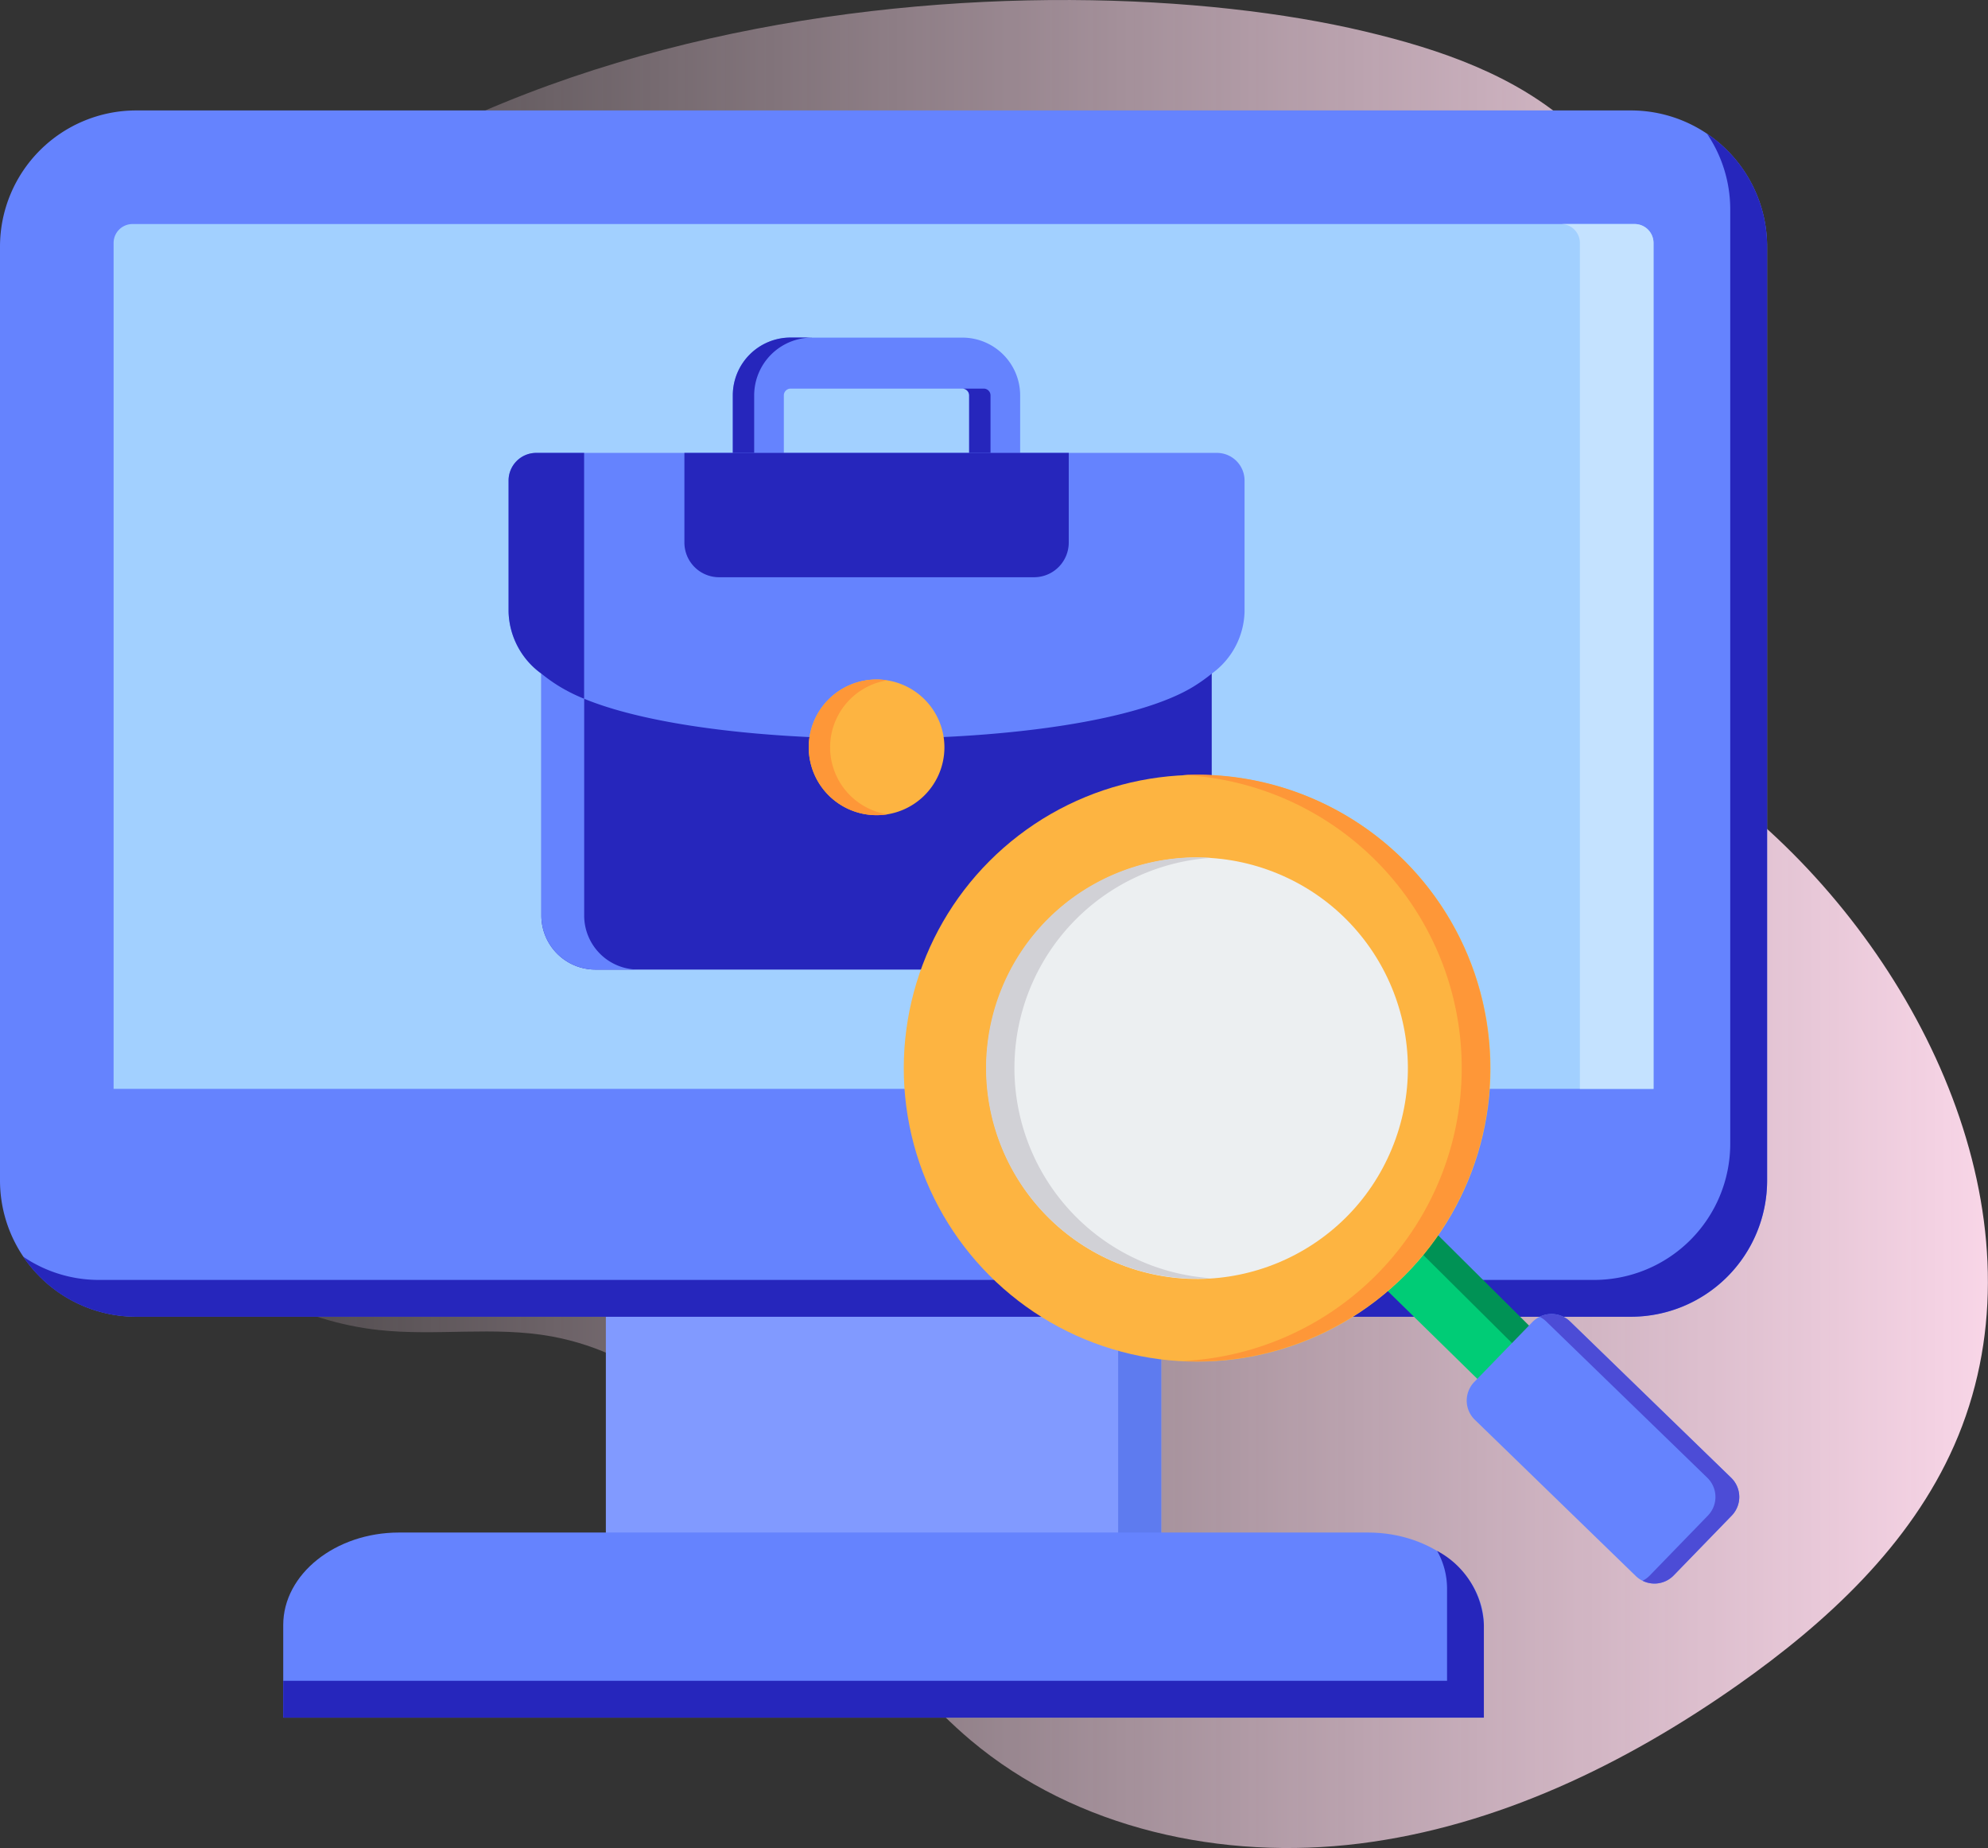
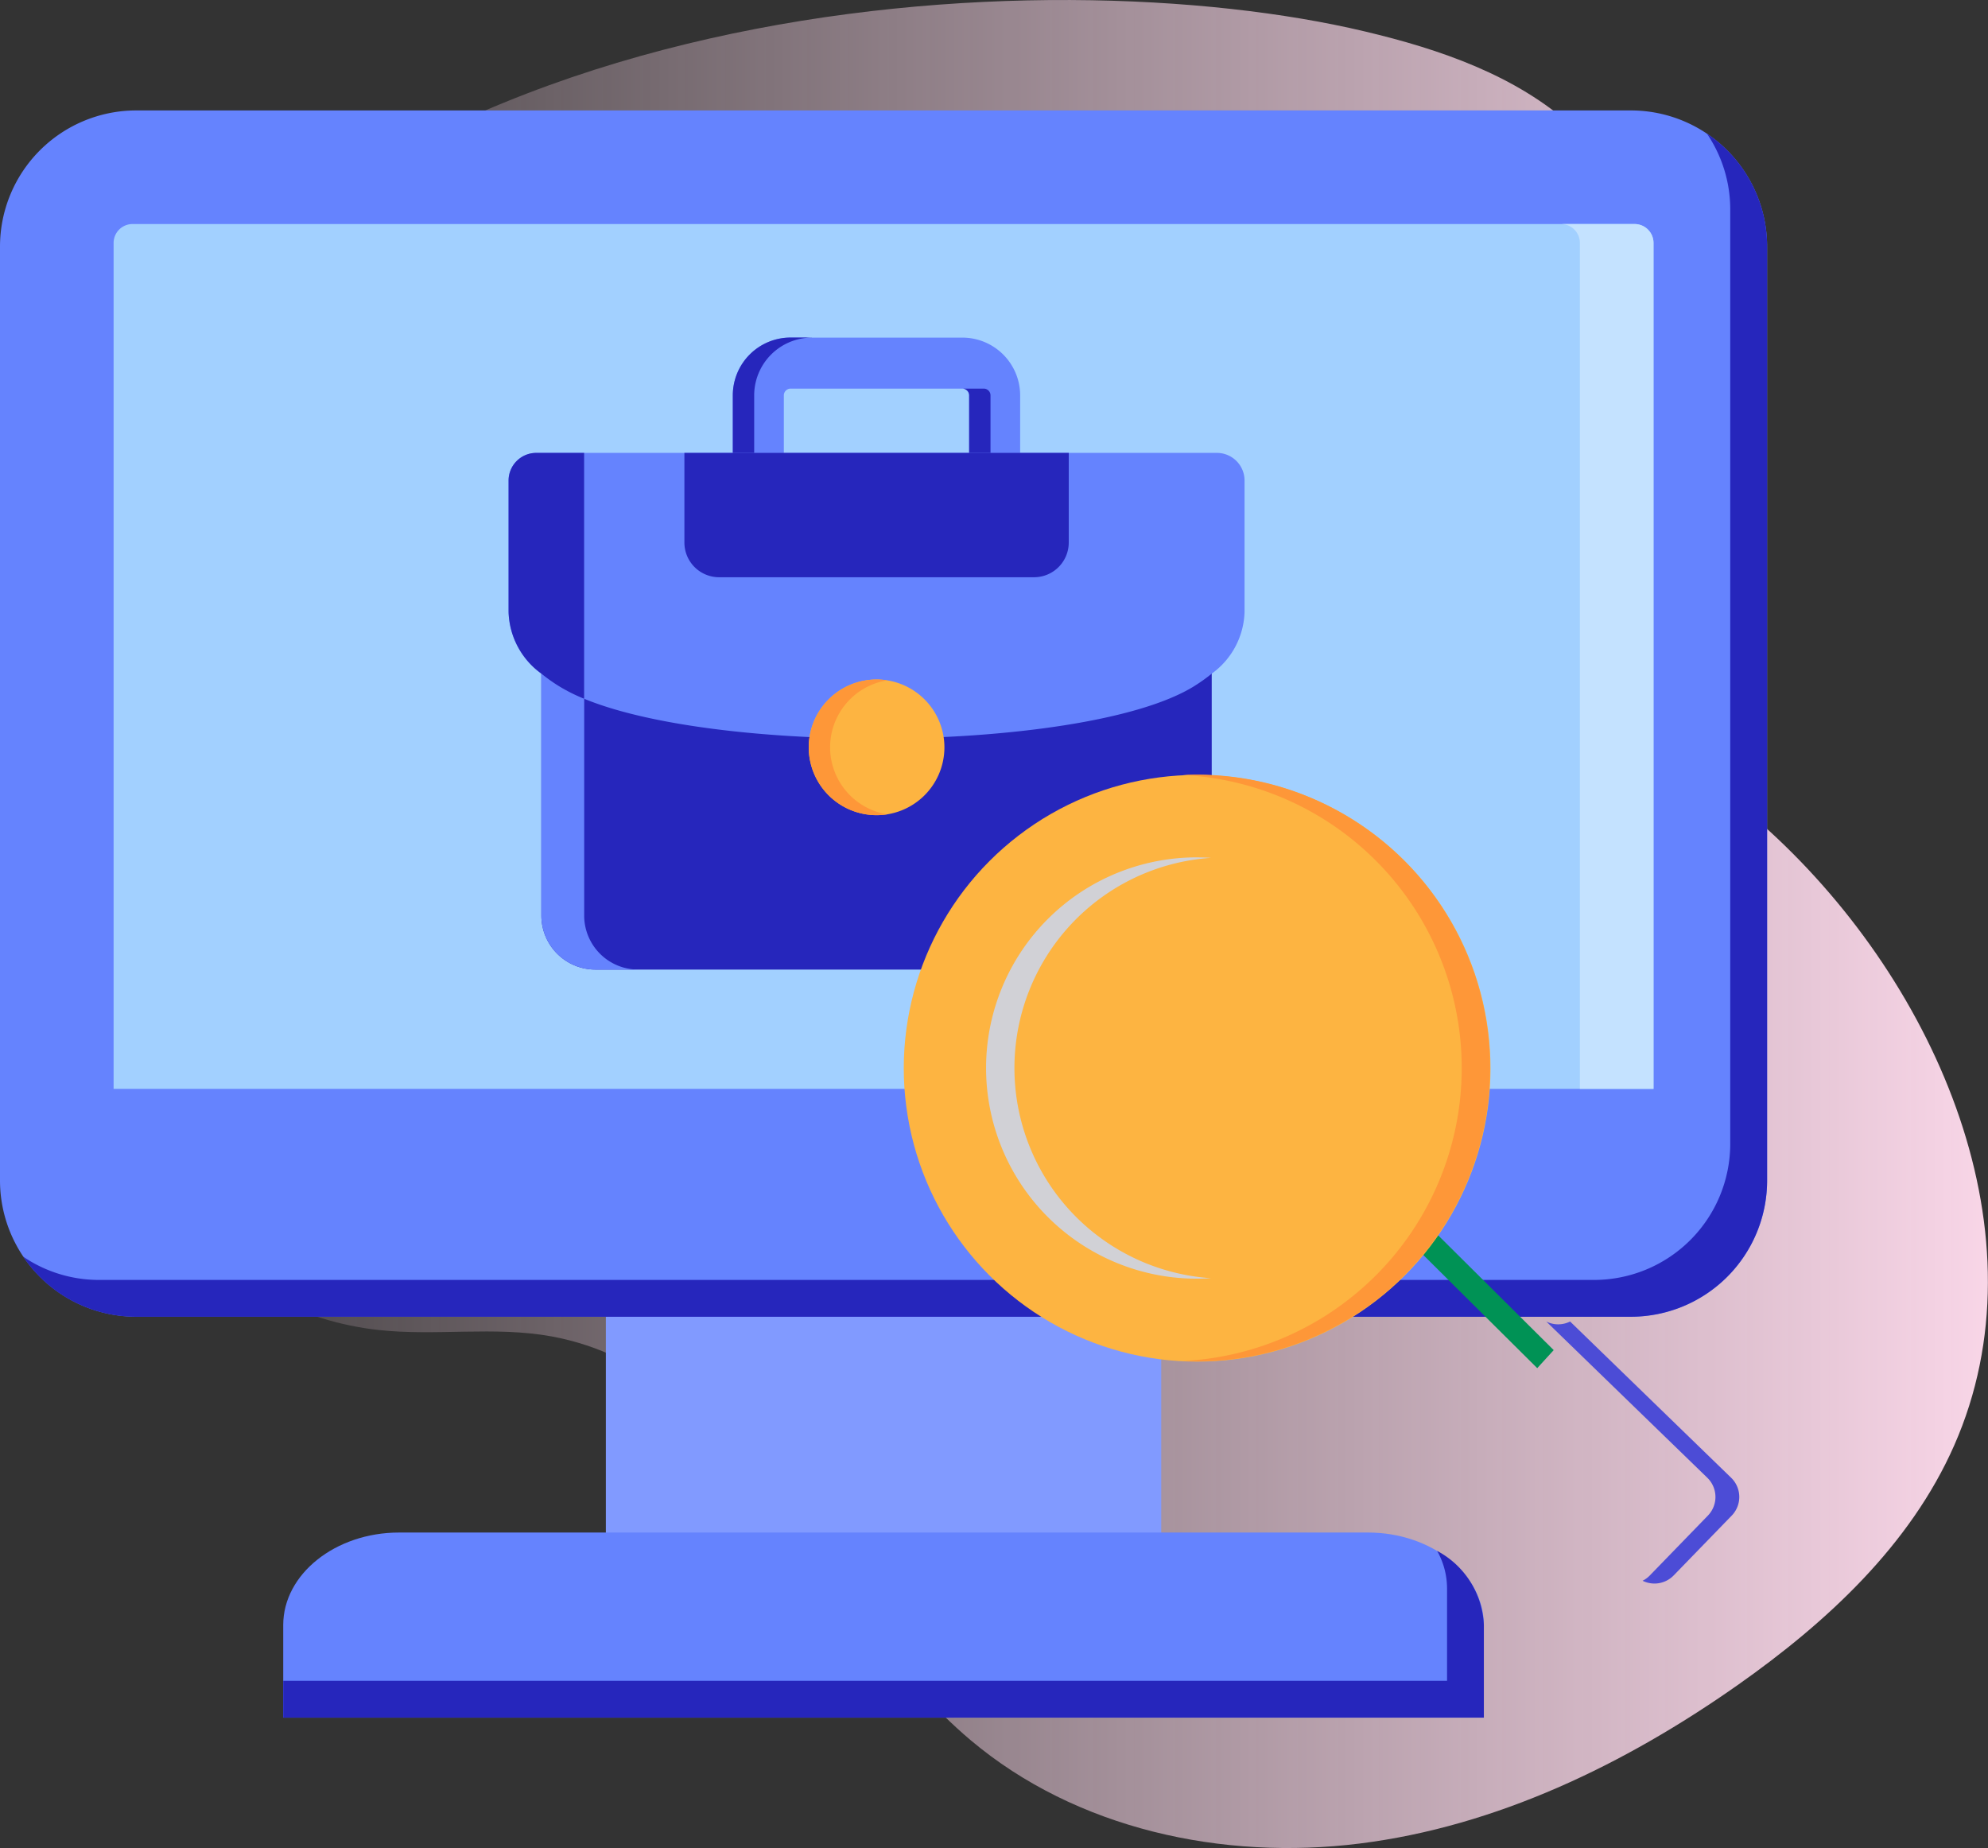
<svg xmlns="http://www.w3.org/2000/svg" width="90" height="83.667" viewBox="0 0 90 83.667">
  <rect x="0" y="0" width="90" height="83.667" fill="#333333" stroke="none" />
  <defs>
    <linearGradient id="linear-gradient" y1="0.5" x2="1" y2="0.5" gradientUnits="objectBoundingBox">
      <stop offset="0" stop-color="#ffdbed" stop-opacity="0" />
      <stop offset="1" stop-color="#ffdbed" />
    </linearGradient>
  </defs>
  <g id="job-boards" transform="translate(746 -3234)">
    <path id="Path_20522" data-name="Path 20522" d="M3.575,23.288C-.638,30.213-1.083,42.2,2,49.7c2.705,6.566,8.082,12.728,15.14,13.5,2.6.284,5.249-.18,7.818.288,8.834,1.609,12.12,12.5,18.986,18.284,4.778,4.027,11.408,5.453,17.608,4.677s12.006-3.583,17.116-7.176c4.035-2.84,7.811-6.332,9.8-10.847,4.174-9.464-.737-20.83-8.365-27.815-2.376-2.176-5.024-4.095-7.009-6.632s-3.249-5.922-2.3-9c.755-2.457,2.786-4.361,3.555-6.815,1.049-3.337-.534-7.078-3.129-9.425S65.194,5.219,61.786,4.41C47.534,1.017,16.293,2.38,3.575,23.288Z" transform="translate(-745.999 3231.013)" fill="url(#linear-gradient)" />
    <g id="Group_68331" data-name="Group 68331" transform="translate(-9107 -1349)">
      <g id="erp" transform="translate(8345 4550.286)">
        <g id="Group_65770" data-name="Group 65770" transform="translate(16 37.714)">
          <path id="Path_42248" data-name="Path 42248" d="M180.571,351.723h25.143v14.321H180.571Z" transform="translate(-153.143 -299.388)" fill="#819aff" fill-rule="evenodd" />
-           <path id="Path_42249" data-name="Path 42249" d="M319.729,351.723h1.95v14.321h-1.95Z" transform="translate(-269.108 -299.388)" fill="#5e7bef" fill-rule="evenodd" />
          <path id="Path_42250" data-name="Path 42250" d="M92.935,432.382H147.29v-4.19c0-2.3-2.36-4.19-5.245-4.19H98.18c-2.885,0-5.245,1.886-5.245,4.19Z" transform="translate(-80.113 -359.62)" fill="#6583fe" fill-rule="evenodd" />
          <path id="Path_42251" data-name="Path 42251" d="M92.935,436.548H147.29v-4.191A3.992,3.992,0,0,0,145.174,429a3.457,3.457,0,0,1,.449,1.69v4.19H92.935Z" transform="translate(-80.113 -363.786)" fill="#2626bc" fill-rule="evenodd" />
          <path id="Path_42252" data-name="Path 42252" d="M22.15,37.714h67.7A6.168,6.168,0,0,1,96,43.864v42.31a6.168,6.168,0,0,1-6.15,6.15H22.15A6.168,6.168,0,0,1,16,86.174V43.864a6.168,6.168,0,0,1,6.15-6.15Z" transform="translate(-16 -37.714)" fill="#6583fe" fill-rule="evenodd" />
          <path id="Path_42253" data-name="Path 42253" d="M98.545,44.031a6.157,6.157,0,0,1,2.719,5.1v42.31a6.168,6.168,0,0,1-6.15,6.15h-67.7a6.157,6.157,0,0,1-5.1-2.72,6.105,6.105,0,0,0,3.431,1.053h67.7a6.168,6.168,0,0,0,6.15-6.15V47.462a6.106,6.106,0,0,0-1.053-3.431Z" transform="translate(-21.264 -42.978)" fill="#2626bc" fill-rule="evenodd" />
          <path id="Path_42254" data-name="Path 42254" d="M47.71,68.571h68.008a.856.856,0,0,1,.853.853v38.3H46.857v-38.3A.856.856,0,0,1,47.71,68.571Z" transform="translate(-41.714 -63.428)" fill="#a2d0ff" fill-rule="evenodd" />
          <path id="Path_42255" data-name="Path 42255" d="M440.024,68.571h3.333a.856.856,0,0,1,.853.853v38.3h-3.333v-38.3A.856.856,0,0,0,440.024,68.571Z" transform="translate(-369.353 -63.428)" fill="#c4e2ff" fill-rule="evenodd" />
        </g>
        <g id="Group_68329" data-name="Group 68329" transform="translate(39.024 47.999)">
          <path id="Path_45127" data-name="Path 45127" d="M214.1,98.048h2.31V94.861a2.617,2.617,0,0,0-2.609-2.609h-7.79a2.617,2.617,0,0,0-2.609,2.609v3.187h2.31V94.861a.306.306,0,0,1,.3-.3h7.79a.306.306,0,0,1,.3.3v3.187Z" transform="translate(-193.25 -92.252)" fill="#6583fe" fill-rule="evenodd" />
          <path id="Path_45128" data-name="Path 45128" d="M214.1,98.049h.968V94.862a.306.306,0,0,0-.3-.3H213.8a.306.306,0,0,1,.3.3Zm-7.122-5.8h-.968a2.617,2.617,0,0,0-2.609,2.609v3.187h.968V94.862A2.617,2.617,0,0,1,206.982,92.253Z" transform="translate(-193.25 -92.253)" fill="#2626bc" fill-rule="evenodd" />
          <path id="Path_45129" data-name="Path 45129" d="M147.724,176.711v13.021a2.446,2.446,0,0,0,2.438,2.438h25.472a2.446,2.446,0,0,0,2.438-2.438V176.711Z" transform="translate(-146.239 -163.56)" fill="#2626bc" fill-rule="evenodd" />
          <path id="Path_45130" data-name="Path 45130" d="M147.724,176.711v13.021a2.446,2.446,0,0,0,2.438,2.438H152.1a2.446,2.446,0,0,1-2.438-2.438V176.711Z" transform="translate(-146.239 -163.56)" fill="#6583fe" fill-rule="evenodd" />
          <path id="Path_45131" data-name="Path 45131" d="M169.262,136.306a7.6,7.6,0,0,0,.759-.544,3.565,3.565,0,0,0,1.485-2.8v-5.944a1.252,1.252,0,0,0-1.249-1.249h-30.82a1.252,1.252,0,0,0-1.249,1.249v5.944a3.565,3.565,0,0,0,1.485,2.8,7.58,7.58,0,0,0,.759.544c5.073,3.21,23.795,3.186,28.831,0Z" transform="translate(-138.187 -120.55)" fill="#6583fe" fill-rule="evenodd" />
          <path id="Path_45132" data-name="Path 45132" d="M141.607,125.769h-2.171a1.252,1.252,0,0,0-1.249,1.249v5.944a3.565,3.565,0,0,0,1.485,2.8,7.554,7.554,0,0,0,.759.544,7.709,7.709,0,0,0,1.176.593Z" transform="translate(-138.187 -120.55)" fill="#2626bc" fill-rule="evenodd" />
          <path id="Path_45133" data-name="Path 45133" d="M189.307,125.769h17.4v4.063a1.571,1.571,0,0,1-1.566,1.566H190.873a1.571,1.571,0,0,1-1.566-1.566Z" transform="translate(-181.347 -120.55)" fill="#2626bc" fill-rule="evenodd" />
          <path id="Path_45134" data-name="Path 45134" d="M225.457,194.724a3.071,3.071,0,1,0,3.071-3.071A3.071,3.071,0,0,0,225.457,194.724Z" transform="translate(-211.868 -176.175)" fill="#fdb441" fill-rule="evenodd" />
          <path id="Path_45135" data-name="Path 45135" d="M225.457,194.724a3.073,3.073,0,0,0,3.554,3.033,3.071,3.071,0,0,1,0-6.065,3.073,3.073,0,0,0-3.554,3.032Z" transform="translate(-211.868 -176.176)" fill="#fe9738" fill-rule="evenodd" />
        </g>
        <g id="Group_68330" data-name="Group 68330" transform="translate(52.842 63.717)">
-           <path id="Path_45136" data-name="Path 45136" d="M389.958,347.557a13.353,13.353,0,0,1-2.254,2.481l6.129,6.008,2.333-2.4Z" transform="translate(-362.669 -323.521)" fill="#00cc76" fill-rule="evenodd" />
          <path id="Path_45137" data-name="Path 45137" d="M398.827,347.292a1.539,1.539,0,0,1-.667.895l6.088,6.048.746-.817Z" transform="translate(-371.497 -323.298)" fill="#009255" fill-rule="evenodd" />
-           <path id="Path_45138" data-name="Path 45138" d="M426.122,387.97l2.633-2.714a1.211,1.211,0,0,0-.026-1.707l-7.294-7.077a1.211,1.211,0,0,0-1.707.026l-2.633,2.714a1.211,1.211,0,0,0,.026,1.707L424.415,388A1.211,1.211,0,0,0,426.122,387.97Z" transform="translate(-387.197 -347.647)" fill="#6583fe" fill-rule="evenodd" />
-           <path id="Path_45139" data-name="Path 45139" d="M438.25,376.473l7.294,7.077a1.211,1.211,0,0,1,.026,1.707l-2.633,2.714a1.2,1.2,0,0,1-.327.239,1.212,1.212,0,0,0,1.406-.239l2.633-2.714a1.211,1.211,0,0,0-.026-1.707l-7.294-7.077a1.212,1.212,0,0,0-1.38-.214A1.2,1.2,0,0,1,438.25,376.473Z" transform="translate(-405.09 -347.648)" fill="#4c4cd6" fill-rule="evenodd" />
+           <path id="Path_45139" data-name="Path 45139" d="M438.25,376.473l7.294,7.077a1.211,1.211,0,0,1,.026,1.707l-2.633,2.714a1.2,1.2,0,0,1-.327.239,1.212,1.212,0,0,0,1.406-.239l2.633-2.714a1.211,1.211,0,0,0-.026-1.707l-7.294-7.077A1.2,1.2,0,0,1,438.25,376.473Z" transform="translate(-405.09 -347.648)" fill="#4c4cd6" fill-rule="evenodd" />
          <circle id="Ellipse_598" data-name="Ellipse 598" cx="13.281" cy="13.281" r="13.281" transform="translate(0 24.544) rotate(-67.486)" fill="#fdb441" />
          <path id="Path_45140" data-name="Path 45140" d="M334.774,219.324a13.281,13.281,0,0,1,0,26.563c-.216,0-.43-.006-.643-.016a13.281,13.281,0,0,0,0-26.531C334.344,219.33,334.559,219.324,334.774,219.324Z" transform="translate(-317.438 -215.256)" fill="#fe9738" fill-rule="evenodd" />
-           <circle id="Ellipse_599" data-name="Ellipse 599" cx="9.537" cy="9.537" r="9.537" transform="translate(4.894 22.518) rotate(-67.486)" fill="#eceff1" />
          <path id="Path_45141" data-name="Path 45141" d="M286.551,243.372c.216,0,.43.008.643.022a9.536,9.536,0,0,0,0,19.029c-.213.014-.427.022-.643.022a9.537,9.537,0,1,1,0-19.074Z" transform="translate(-269.215 -235.559)" fill="#d1d1d6" fill-rule="evenodd" />
        </g>
      </g>
    </g>
  </g>
</svg>